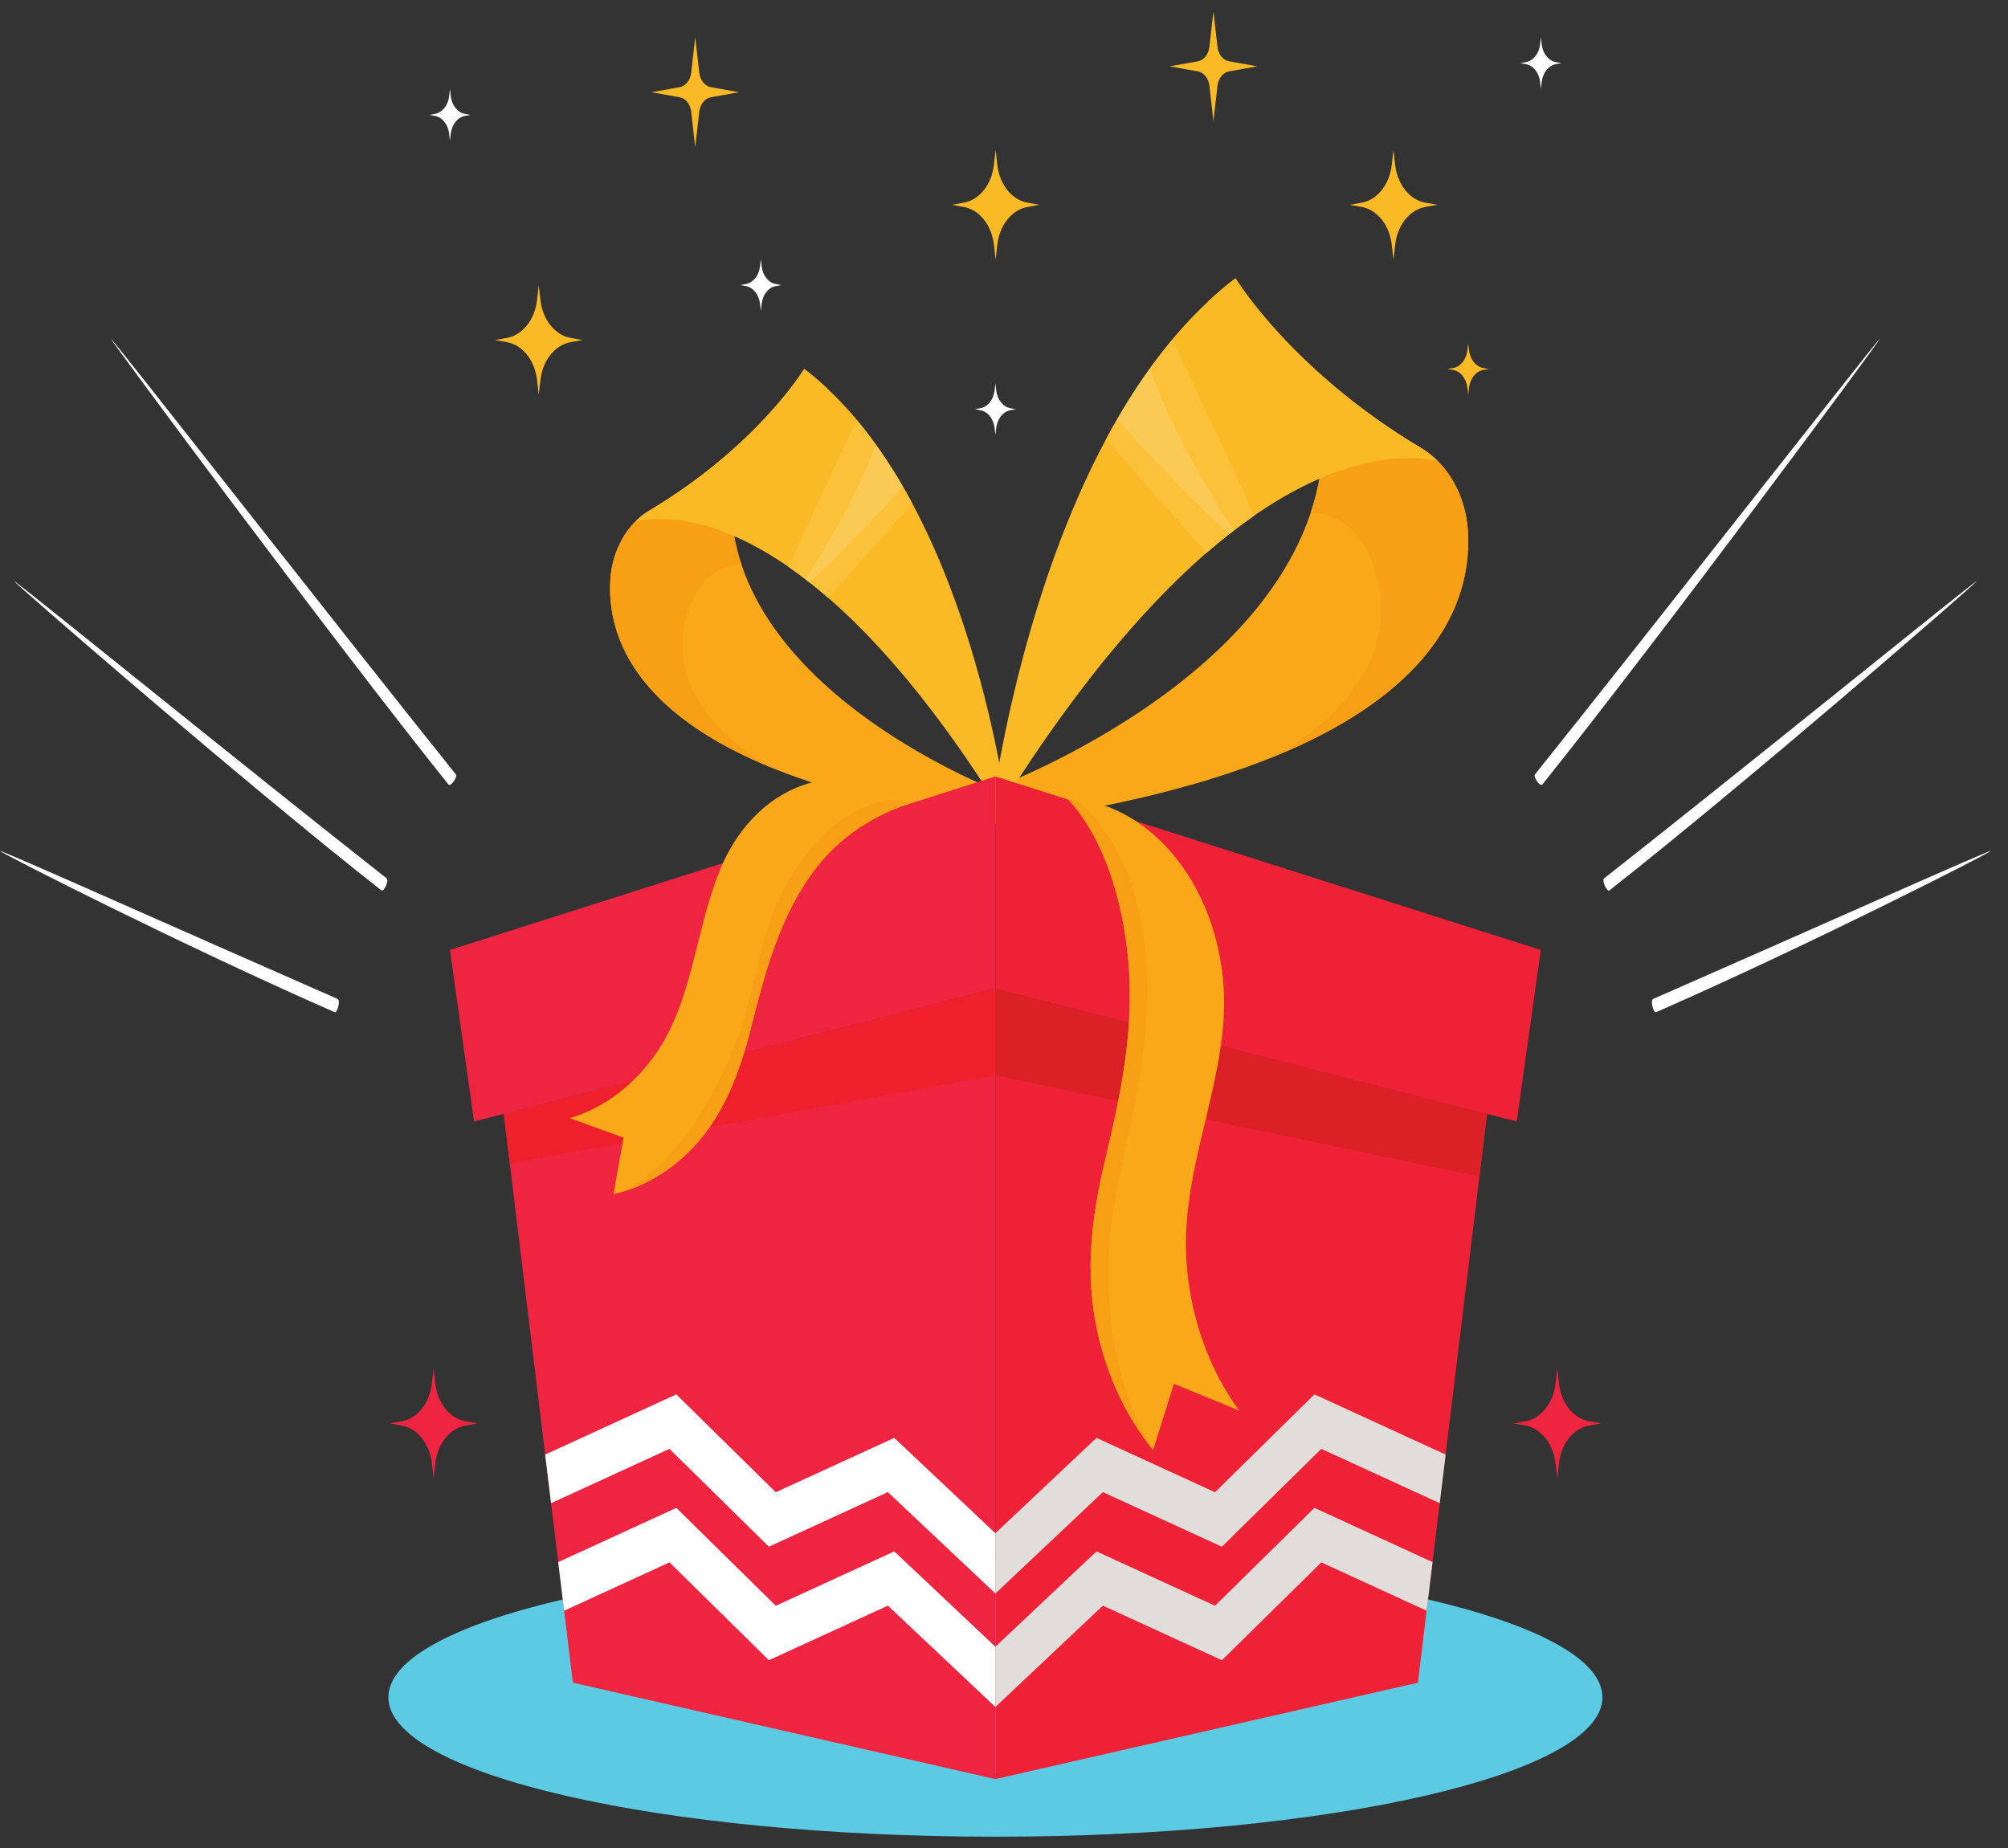
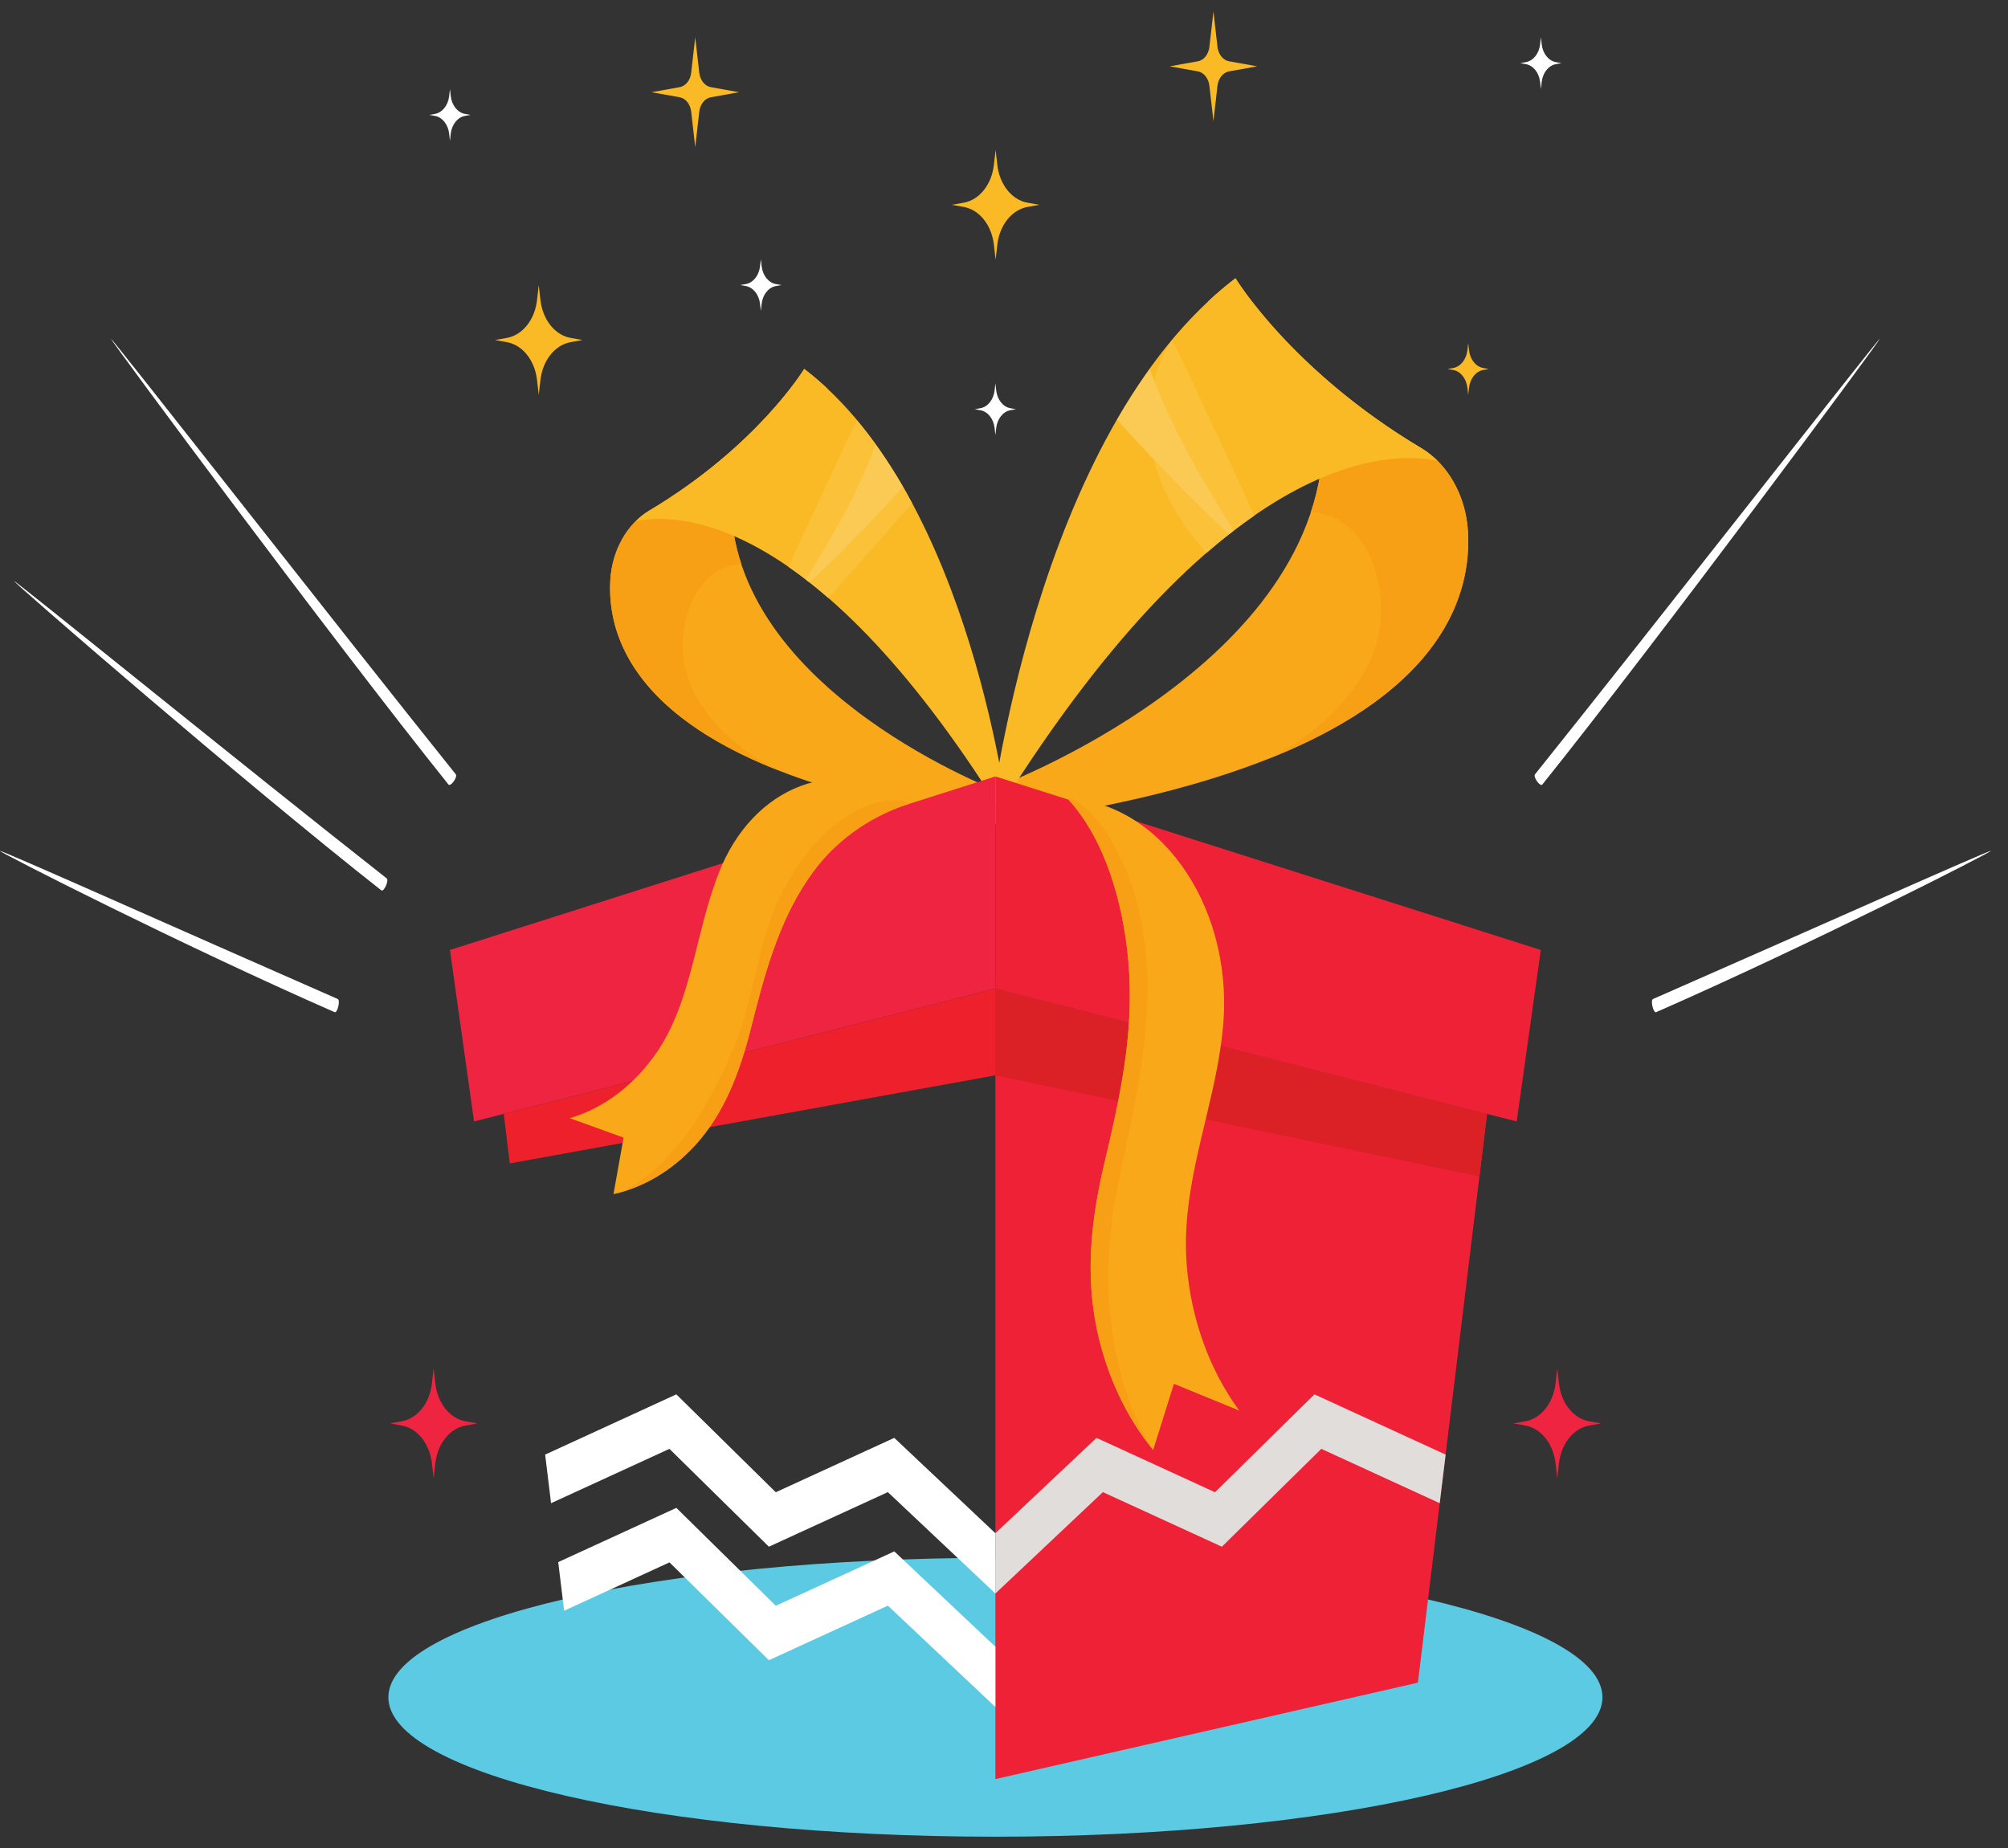
<svg xmlns="http://www.w3.org/2000/svg" width="88" height="81" viewBox="0 0 88 81" fill="none">
  <rect x="0" y="0" width="88" height="81" fill="#333333" stroke="none" />
  <g id="g8">
    <g id="g10">
      <path id="path36" d="M19.003 59.979L19.078 60.638C19.176 61.496 19.713 62.17 20.397 62.292L20.922 62.386L20.397 62.48C19.713 62.603 19.176 63.277 19.078 64.135L19.003 64.794L18.929 64.135C18.831 63.277 18.294 62.603 17.61 62.48L17.085 62.386L17.61 62.292C18.294 62.17 18.831 61.496 18.929 60.638L19.003 59.979Z" fill="#EE2441" />
      <path id="path38" d="M68.246 59.979L68.321 60.638C68.419 61.496 68.956 62.17 69.639 62.292L70.164 62.386L69.639 62.48C68.956 62.603 68.419 63.277 68.321 64.135L68.246 64.794L68.171 64.135C68.073 63.277 67.536 62.603 66.853 62.48L66.328 62.386L66.853 62.292C67.536 62.17 68.073 61.496 68.171 60.638L68.246 59.979Z" fill="#EE2441" />
      <path id="path40" d="M70.227 74.389C70.227 77.764 58.316 80.5 43.623 80.5C28.93 80.5 17.02 77.764 17.02 74.389C17.02 71.013 28.93 68.278 43.623 68.278C58.316 68.278 70.227 71.013 70.227 74.389Z" fill="#5CCAE2" />
      <path id="path42" d="M64.334 23.317C64.249 21.73 63.446 20.334 62.302 19.652C56.59 16.249 54.145 12.198 54.145 12.198C53.731 12.514 53.332 12.852 52.948 13.21C53.829 13.898 54.83 14.597 55.961 15.271C57.106 15.953 57.97 17.346 57.993 18.936C58.143 29.17 43.603 34.527 43.603 34.527C43.438 35.544 43.371 36.143 43.371 36.143C61.965 33.721 64.54 27.173 64.334 23.317Z" fill="#F9A819" />
      <path id="path44" d="M64.335 23.317C64.25 21.73 63.447 20.334 62.303 19.652C56.591 16.249 54.146 12.198 54.146 12.198C53.732 12.513 53.333 12.852 52.949 13.21C53.83 13.898 54.831 14.597 55.962 15.271C57.107 15.953 57.971 17.346 57.994 18.936C58.012 20.177 57.813 21.346 57.451 22.443C58.705 22.537 59.751 23.345 60.274 25.015C60.773 26.606 60.53 28.245 59.715 29.592C58.732 31.217 57.242 32.399 55.64 33.237C63.203 30.219 64.483 26.078 64.335 23.317Z" fill="#F8A015" />
      <path id="path46" d="M62.302 19.652C62.188 19.584 62.078 19.516 61.967 19.448C61.909 19.412 61.85 19.377 61.792 19.342C61.614 19.23 61.438 19.118 61.266 19.006C61.259 19.001 61.253 18.997 61.246 18.993C61.081 18.885 60.919 18.776 60.76 18.668C60.705 18.63 60.652 18.592 60.597 18.554C60.489 18.479 60.38 18.404 60.275 18.328C60.211 18.283 60.15 18.237 60.087 18.192C59.993 18.124 59.9 18.057 59.81 17.989C59.744 17.94 59.681 17.892 59.617 17.843C59.532 17.779 59.446 17.714 59.363 17.649C59.299 17.6 59.237 17.551 59.175 17.502C59.094 17.438 59.014 17.375 58.936 17.311C58.874 17.261 58.813 17.212 58.752 17.162C58.677 17.1 58.602 17.038 58.529 16.977C58.469 16.926 58.41 16.876 58.352 16.826C58.28 16.766 58.21 16.705 58.14 16.644C58.084 16.595 58.027 16.546 57.972 16.497C57.903 16.436 57.836 16.376 57.77 16.316C57.716 16.268 57.664 16.22 57.612 16.173C57.546 16.112 57.481 16.052 57.417 15.992C57.368 15.946 57.318 15.9 57.27 15.854C57.207 15.794 57.145 15.734 57.084 15.675C57.038 15.63 56.992 15.586 56.947 15.542C56.886 15.482 56.827 15.423 56.768 15.364C56.726 15.322 56.684 15.279 56.643 15.238C56.583 15.177 56.525 15.117 56.468 15.057C56.431 15.019 56.393 14.98 56.357 14.943C56.294 14.877 56.234 14.812 56.174 14.748C56.146 14.718 56.117 14.688 56.09 14.658C55.918 14.472 55.758 14.292 55.609 14.121C55.583 14.091 55.559 14.062 55.533 14.032C55.486 13.977 55.439 13.923 55.395 13.87C55.367 13.837 55.341 13.805 55.314 13.773C55.275 13.726 55.236 13.679 55.199 13.634C55.172 13.6 55.146 13.568 55.119 13.535C55.085 13.493 55.052 13.451 55.02 13.411C54.995 13.38 54.971 13.349 54.947 13.319C54.916 13.28 54.886 13.241 54.857 13.203C54.834 13.174 54.813 13.146 54.791 13.117C54.764 13.082 54.738 13.047 54.712 13.013C54.692 12.986 54.672 12.96 54.653 12.933C54.629 12.902 54.606 12.871 54.584 12.841C54.566 12.816 54.549 12.792 54.532 12.768C54.511 12.739 54.491 12.712 54.472 12.684C54.457 12.663 54.442 12.643 54.428 12.623C54.411 12.598 54.394 12.574 54.378 12.55C54.365 12.531 54.352 12.513 54.34 12.495C54.325 12.474 54.312 12.455 54.3 12.437C54.289 12.421 54.279 12.405 54.269 12.391C54.257 12.373 54.246 12.356 54.236 12.34C54.228 12.329 54.221 12.318 54.215 12.308C54.204 12.292 54.196 12.279 54.188 12.266C54.184 12.26 54.179 12.253 54.176 12.248C54.168 12.236 54.163 12.228 54.159 12.22C54.157 12.217 54.154 12.213 54.152 12.21C54.147 12.202 54.145 12.198 54.145 12.198C45.279 18.959 43.371 36.143 43.371 36.143C53.463 19.64 60.915 19.759 62.989 20.196C62.777 19.986 62.549 19.8 62.302 19.652Z" fill="#FABA26" />
-       <path id="path48" d="M51.365 14.903C50.264 16.222 49.301 17.699 48.471 19.252C48.572 19.369 52.238 23.539 52.876 24.23C53.605 23.597 54.303 23.059 54.97 22.598C54.757 22.103 51.785 15.668 51.365 14.903Z" fill="#FBC138" />
+       <path id="path48" d="M51.365 14.903C48.572 19.369 52.238 23.539 52.876 24.23C53.605 23.597 54.303 23.059 54.97 22.598C54.757 22.103 51.785 15.668 51.365 14.903Z" fill="#FBC138" />
      <path id="path50" d="M50.39 16.173C49.881 16.882 49.402 17.62 48.96 18.385C49.679 19.257 52.94 22.635 53.874 23.407C53.937 23.358 53.998 23.313 54.061 23.265C52.684 21.021 51.326 18.759 50.39 16.173Z" fill="#FBCA54" />
      <path id="path52" d="M26.745 25.445C26.816 24.122 27.486 22.958 28.44 22.389C33.204 19.55 35.243 16.172 35.243 16.172C35.588 16.435 35.921 16.718 36.241 17.016C35.506 17.59 34.672 18.173 33.728 18.735C32.774 19.304 32.053 20.466 32.034 21.792C31.909 30.328 44.035 34.795 44.035 34.795C44.173 35.644 44.229 36.143 44.229 36.143C28.721 34.123 26.573 28.662 26.745 25.445Z" fill="#F9A819" />
      <path id="path54" d="M26.745 25.446C26.816 24.122 27.486 22.958 28.44 22.389C33.204 19.551 35.243 16.172 35.243 16.172C35.588 16.435 35.921 16.718 36.241 17.017C35.506 17.59 34.672 18.174 33.728 18.735C32.774 19.304 32.053 20.466 32.034 21.792C32.019 22.827 32.185 23.802 32.487 24.717C31.441 24.795 30.568 25.47 30.132 26.862C29.716 28.189 29.919 29.556 30.598 30.679C31.419 32.034 32.661 33.021 33.998 33.72C27.689 31.203 26.622 27.748 26.745 25.446Z" fill="#F8A015" />
      <path id="path56" d="M28.44 22.389C28.535 22.333 28.627 22.276 28.72 22.219C28.768 22.189 28.817 22.16 28.865 22.13C29.014 22.037 29.161 21.944 29.304 21.85C29.31 21.846 29.315 21.843 29.32 21.839C29.458 21.749 29.593 21.659 29.726 21.568C29.772 21.536 29.817 21.505 29.862 21.473C29.952 21.41 30.043 21.348 30.131 21.285C30.184 21.247 30.235 21.209 30.288 21.171C30.365 21.115 30.443 21.058 30.519 21.002C30.573 20.962 30.626 20.921 30.679 20.881C30.751 20.827 30.822 20.773 30.892 20.718C30.945 20.677 30.996 20.637 31.048 20.596C31.115 20.543 31.182 20.489 31.248 20.437C31.299 20.395 31.35 20.354 31.4 20.312C31.463 20.261 31.526 20.209 31.587 20.158C31.637 20.116 31.686 20.074 31.735 20.032C31.794 19.982 31.853 19.931 31.911 19.881C31.959 19.839 32.005 19.798 32.052 19.757C32.109 19.707 32.165 19.657 32.221 19.607C32.265 19.567 32.309 19.527 32.352 19.487C32.407 19.437 32.461 19.387 32.514 19.337C32.556 19.298 32.597 19.259 32.637 19.221C32.69 19.171 32.741 19.121 32.792 19.072C32.831 19.035 32.869 18.997 32.906 18.961C32.957 18.911 33.006 18.862 33.055 18.813C33.09 18.777 33.126 18.742 33.16 18.708C33.21 18.657 33.258 18.607 33.306 18.557C33.337 18.525 33.368 18.493 33.398 18.462C33.451 18.406 33.501 18.352 33.551 18.299C33.574 18.274 33.598 18.248 33.621 18.224C33.765 18.068 33.898 17.919 34.022 17.776C34.044 17.751 34.064 17.727 34.086 17.701C34.125 17.656 34.164 17.611 34.201 17.567C34.224 17.539 34.246 17.513 34.268 17.485C34.301 17.447 34.333 17.407 34.364 17.37C34.387 17.341 34.409 17.315 34.431 17.287C34.459 17.252 34.487 17.217 34.514 17.184C34.535 17.158 34.554 17.132 34.575 17.107C34.6 17.074 34.625 17.042 34.649 17.011C34.668 16.986 34.686 16.962 34.705 16.939C34.727 16.909 34.749 16.88 34.77 16.852C34.787 16.829 34.804 16.807 34.82 16.786C34.839 16.759 34.858 16.733 34.877 16.708C34.892 16.688 34.906 16.668 34.92 16.648C34.938 16.623 34.955 16.601 34.971 16.578C34.983 16.56 34.995 16.543 35.007 16.527C35.022 16.505 35.036 16.486 35.049 16.466C35.06 16.45 35.071 16.435 35.081 16.42C35.093 16.402 35.103 16.387 35.114 16.371C35.123 16.358 35.132 16.345 35.14 16.333C35.15 16.317 35.159 16.304 35.168 16.291C35.174 16.282 35.18 16.272 35.185 16.264C35.194 16.25 35.201 16.239 35.208 16.229C35.211 16.224 35.215 16.218 35.218 16.214C35.224 16.204 35.228 16.197 35.232 16.191C35.234 16.188 35.236 16.184 35.237 16.182C35.241 16.175 35.244 16.172 35.244 16.172C42.638 21.811 44.229 36.143 44.229 36.143C35.812 22.379 29.597 22.478 27.867 22.842C28.044 22.668 28.234 22.512 28.44 22.389Z" fill="#FABA26" />
      <path id="path58" d="M37.562 18.427C38.48 19.528 39.282 20.76 39.975 22.055C39.891 22.152 36.833 25.63 36.302 26.207C35.693 25.678 35.111 25.23 34.555 24.846C34.733 24.433 37.211 19.066 37.562 18.427Z" fill="#FBC138" />
      <path id="path60" d="M38.373 19.488C38.798 20.079 39.197 20.695 39.567 21.332C38.967 22.06 36.246 24.877 35.468 25.521C35.415 25.48 35.364 25.443 35.312 25.403C36.46 23.532 37.593 21.644 38.373 19.488Z" fill="#FBCA54" />
      <path id="path62" d="M43.622 77.975V43.325L65.169 48.819L62.139 73.749L43.622 77.975Z" fill="#EE2137" />
-       <path id="path64" d="M43.623 77.975V43.325L22.077 48.819L25.107 73.749L43.623 77.975Z" fill="#EE2441" />
      <path id="path66" d="M64.835 51.571L65.169 48.82L43.623 43.327V47.13L64.835 51.571Z" fill="#DC2126" />
      <path id="path68" d="M43.623 43.327L22.077 48.82L22.341 50.991L43.623 47.13V43.327Z" fill="#ED202B" />
      <path id="path70" d="M43.622 43.326V34.03L19.718 41.636L20.775 49.152L43.622 43.326Z" fill="#EE2441" />
      <path id="path72" d="M43.623 43.326V34.03L67.526 41.636L66.469 49.152L43.623 43.326Z" fill="#EE2137" />
      <path id="path74" d="M39.192 67.995L33.999 70.378L29.641 66.088L24.464 68.465L24.723 70.596L29.34 68.477L33.697 72.765L38.911 70.373L43.623 74.815V72.159L43.616 72.167L39.192 67.995Z" fill="white" />
      <path id="path76" d="M43.615 67.192L39.191 63.02L33.998 65.403L29.64 61.113L23.891 63.753L24.15 65.883L29.338 63.501L33.696 67.79L38.91 65.398L43.622 69.841V67.185L43.615 67.192Z" fill="white" />
-       <path id="path78" d="M48.054 67.995L53.247 70.378L57.605 66.088L62.781 68.465L62.522 70.596L57.906 68.477L53.549 72.765L48.334 70.373L43.622 74.815V72.159L43.629 72.167L48.054 67.995Z" fill="#E0DDDB" />
      <path id="path80" d="M43.629 67.192L48.054 63.02L53.247 65.403L57.605 61.113L63.354 63.753L63.095 65.883L57.906 63.501L53.549 67.79L48.334 65.398L43.622 69.841V67.185L43.629 67.192Z" fill="#E0DDDB" />
      <path id="path82" d="M50.537 63.552L51.447 60.651L54.309 61.823C53.024 60.07 52.197 57.838 52.008 55.443C51.767 52.392 52.812 49.637 53.352 46.735C53.441 46.258 53.514 45.77 53.572 45.275C54.179 40.037 51.053 35.249 46.841 34.995C46.818 34.994 46.796 34.993 46.774 34.991C46.78 34.998 46.786 35.006 46.793 35.011C48.413 36.757 49.224 39.538 49.452 42.153C49.719 45.221 49.1 48.031 48.41 50.937C47.834 53.367 47.548 55.785 48.074 58.274C48.499 60.288 49.357 62.105 50.537 63.552Z" fill="#F9A819" />
      <path id="path84" d="M48.943 52.234C49.49 49.452 50.141 46.966 50.272 44.066C50.541 38.151 47.69 35.046 46.841 34.995C46.818 34.994 46.796 34.993 46.774 34.991C46.78 34.998 46.786 35.006 46.793 35.011C48.413 36.757 49.224 39.538 49.452 42.153C49.719 45.221 49.1 48.031 48.41 50.937C47.834 53.367 47.548 55.785 48.074 58.274C48.499 60.288 49.357 62.105 50.537 63.552C50.537 63.552 47.551 59.313 48.943 52.234Z" fill="#F8A015" />
      <path id="path86" d="M26.885 52.337L27.328 49.86L24.972 49.009C26.476 48.564 27.846 47.533 28.846 46.028C30.119 44.109 30.418 41.653 31.11 39.387C31.224 39.015 31.352 38.644 31.494 38.277C32.991 34.398 36.842 32.964 39.773 35.209C39.799 35.231 39.799 35.247 39.799 35.247C38.072 35.495 36.513 36.904 35.407 38.536C34.11 40.45 33.505 42.699 32.911 45.054C32.415 47.022 31.727 48.816 30.467 50.192C29.447 51.306 28.207 52.038 26.885 52.337Z" fill="#F9A819" />
      <path id="path88" d="M32.178 45.861C33.033 43.79 33.191 41.385 34.158 39.355C36.131 35.214 39.183 34.757 39.774 35.209C39.79 35.221 39.807 35.247 39.8 35.247C38.049 35.826 36.514 36.904 35.408 38.536C34.111 40.45 33.505 42.699 32.912 45.054C32.415 47.022 31.728 48.816 30.468 50.192C29.448 51.306 28.208 52.038 26.886 52.337C26.886 52.337 29.722 51.809 32.178 45.861Z" fill="#F8A015" />
      <path id="path90" d="M43.632 6.57L43.707 7.228C43.805 8.086 44.342 8.761 45.026 8.883L45.55 8.977L45.026 9.071C44.342 9.194 43.805 9.868 43.707 10.726L43.632 11.385L43.557 10.726C43.46 9.868 42.923 9.194 42.239 9.071L41.714 8.977L42.239 8.883C42.923 8.761 43.46 8.086 43.557 7.228L43.632 6.57Z" fill="#FABA26" />
      <path id="path92" d="M33.344 11.36L33.379 11.67C33.425 12.074 33.678 12.392 34 12.45L34.247 12.494L34 12.538C33.678 12.596 33.425 12.914 33.379 13.318L33.344 13.628L33.308 13.318C33.263 12.914 33.009 12.596 32.687 12.538L32.44 12.494L32.687 12.45C33.009 12.392 33.263 12.074 33.308 11.67L33.344 11.36Z" fill="white" />
      <path id="path94" d="M67.53 1.633L67.565 1.944C67.611 2.348 67.864 2.666 68.186 2.723L68.433 2.768L68.186 2.812C67.864 2.87 67.611 3.187 67.565 3.591L67.53 3.901L67.495 3.591C67.448 3.187 67.195 2.87 66.873 2.812L66.626 2.768L66.873 2.723C67.195 2.666 67.448 2.348 67.495 1.944L67.53 1.633Z" fill="white" />
      <path id="path96" d="M64.344 15.039L64.379 15.349C64.425 15.753 64.678 16.071 65 16.128L65.247 16.173L65 16.217C64.678 16.275 64.425 16.592 64.379 16.997L64.344 17.307L64.309 16.997C64.263 16.592 64.009 16.275 63.688 16.217L63.44 16.173L63.688 16.128C64.009 16.071 64.263 15.753 64.309 15.349L64.344 15.039Z" fill="#FABA26" />
      <path id="path98" d="M43.623 16.801L43.658 17.111C43.704 17.516 43.957 17.834 44.279 17.891L44.526 17.935L44.279 17.98C43.957 18.037 43.704 18.355 43.658 18.759L43.623 19.069L43.588 18.759C43.542 18.355 43.289 18.037 42.967 17.98L42.719 17.935L42.967 17.891C43.289 17.834 43.542 17.516 43.588 17.111L43.623 16.801Z" fill="white" />
      <path id="path100" d="M19.719 3.902L19.754 4.212C19.8 4.616 20.053 4.934 20.375 4.992L20.622 5.036L20.375 5.08C20.053 5.138 19.8 5.456 19.754 5.86L19.719 6.17L19.684 5.86C19.638 5.456 19.385 5.138 19.062 5.08L18.815 5.036L19.062 4.992C19.385 4.934 19.638 4.616 19.684 4.212L19.719 3.902Z" fill="white" />
-       <path id="path102" d="M61.068 6.57L61.143 7.228C61.241 8.086 61.778 8.761 62.462 8.883L62.986 8.977L62.462 9.071C61.778 9.194 61.241 9.868 61.143 10.726L61.068 11.385L60.993 10.726C60.896 9.868 60.359 9.194 59.675 9.071L59.15 8.977L59.675 8.883C60.359 8.761 60.896 8.086 60.993 7.228L61.068 6.57Z" fill="#FABA26" />
      <path id="path104" d="M23.61 12.496L23.685 13.154C23.783 14.012 24.32 14.687 25.004 14.809L25.529 14.903L25.004 14.997C24.32 15.12 23.783 15.794 23.685 16.652L23.61 17.311L23.535 16.652C23.438 15.794 22.901 15.12 22.217 14.997L21.692 14.903L22.217 14.809C22.901 14.687 23.438 14.012 23.535 13.154L23.61 12.496Z" fill="#FABA26" />
      <path id="path106" d="M53.179 0.5L53.355 2.051C53.393 2.38 53.599 2.639 53.861 2.686L55.097 2.907L53.861 3.129C53.599 3.176 53.393 3.434 53.355 3.763L53.179 5.314L53.002 3.763C52.965 3.434 52.759 3.176 52.497 3.129L51.261 2.907L52.497 2.686C52.759 2.639 52.965 2.38 53.002 2.051L53.179 0.5Z" fill="#FABA26" />
      <path id="path108" d="M30.468 1.634L30.645 3.185C30.683 3.515 30.889 3.773 31.151 3.82L32.387 4.042L31.151 4.263C30.889 4.31 30.683 4.569 30.645 4.898L30.468 6.449L30.292 4.898C30.255 4.569 30.049 4.31 29.786 4.263L28.55 4.042L29.786 3.82C30.049 3.773 30.255 3.515 30.292 3.185L30.468 1.634Z" fill="#FABA26" />
      <path id="path110" d="M19.975 33.938C14.925 27.637 4.897 14.799 4.861 14.844C4.825 14.889 14.604 28.083 19.653 34.384C19.746 34.5 20.068 34.054 19.975 33.938Z" fill="white" />
      <path id="path112" d="M16.947 38.498C10.912 33.756 0.65 25.419 0.623 25.473C0.596 25.527 10.676 34.28 16.712 39.023C16.823 39.11 17.058 38.585 16.947 38.498Z" fill="white" />
      <path id="path114" d="M14.802 43.785C8.079 40.837 0.017 37.235 2.68712e-05 37.295C-0.017 37.356 7.943 41.414 14.665 44.362C14.788 44.416 14.925 43.839 14.802 43.785Z" fill="white" />
      <path id="path116" d="M67.271 33.938C72.321 27.637 82.349 14.799 82.385 14.844C82.421 14.889 72.642 28.083 67.593 34.384C67.5 34.5 67.178 34.054 67.271 33.938Z" fill="white" />
-       <path id="path118" d="M70.299 38.498C76.334 33.756 86.596 25.419 86.623 25.473C86.65 25.527 76.569 34.28 70.534 39.023C70.423 39.11 70.188 38.585 70.299 38.498Z" fill="white" />
      <path id="path120" d="M72.444 43.785C79.166 40.837 87.228 37.235 87.245 37.295C87.262 37.356 79.303 41.414 72.581 44.362C72.457 44.416 72.32 43.839 72.444 43.785Z" fill="white" />
    </g>
  </g>
</svg>